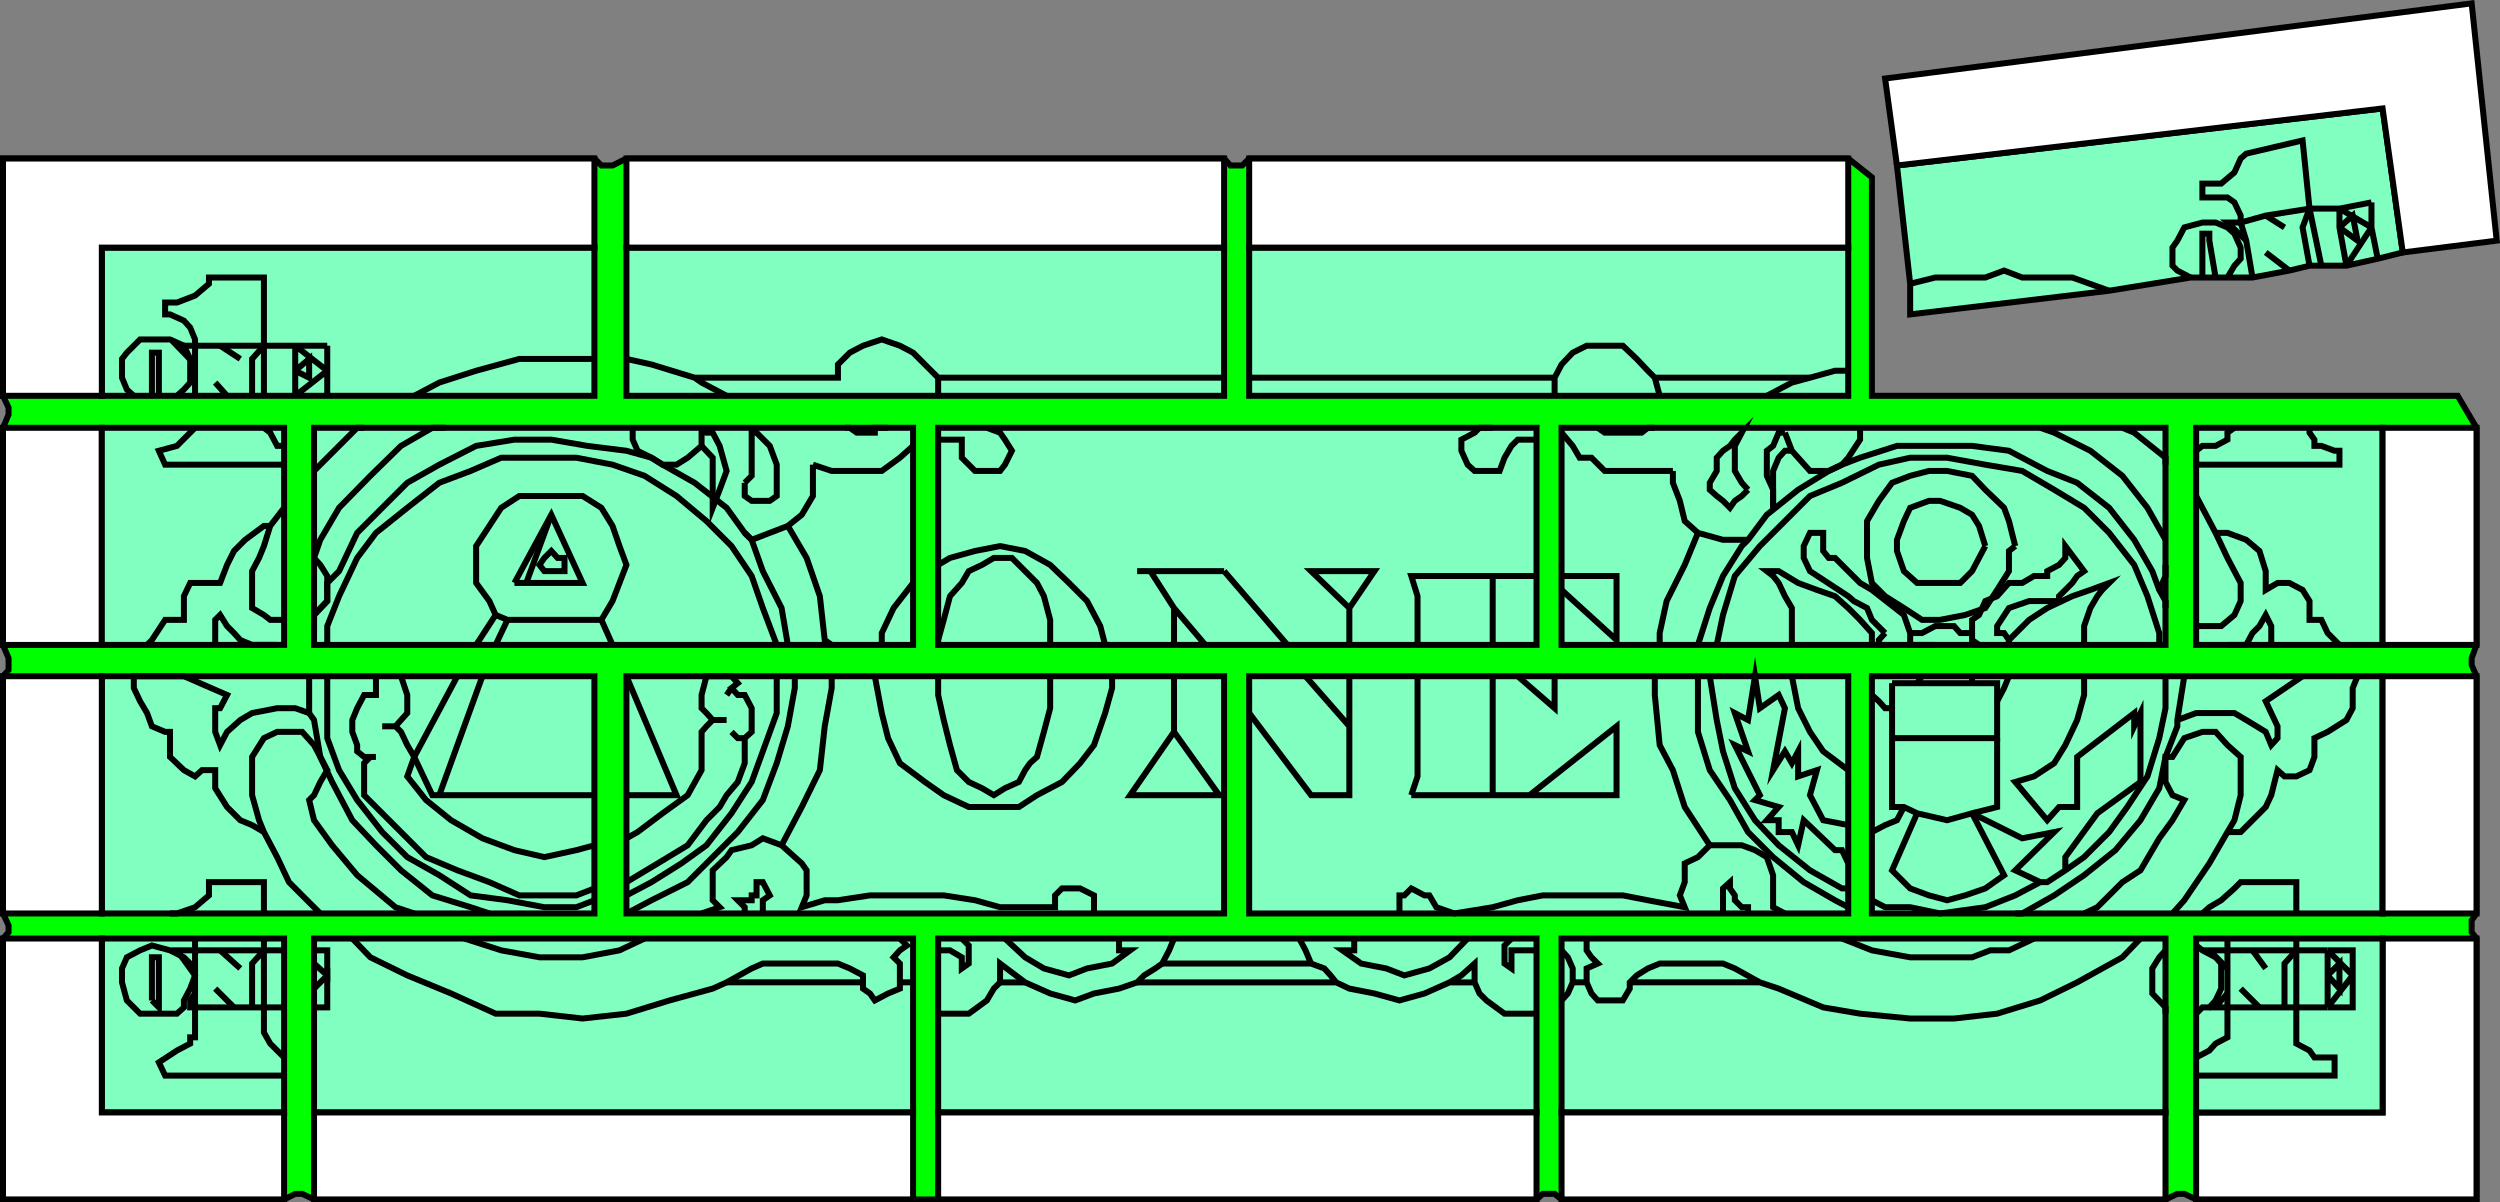
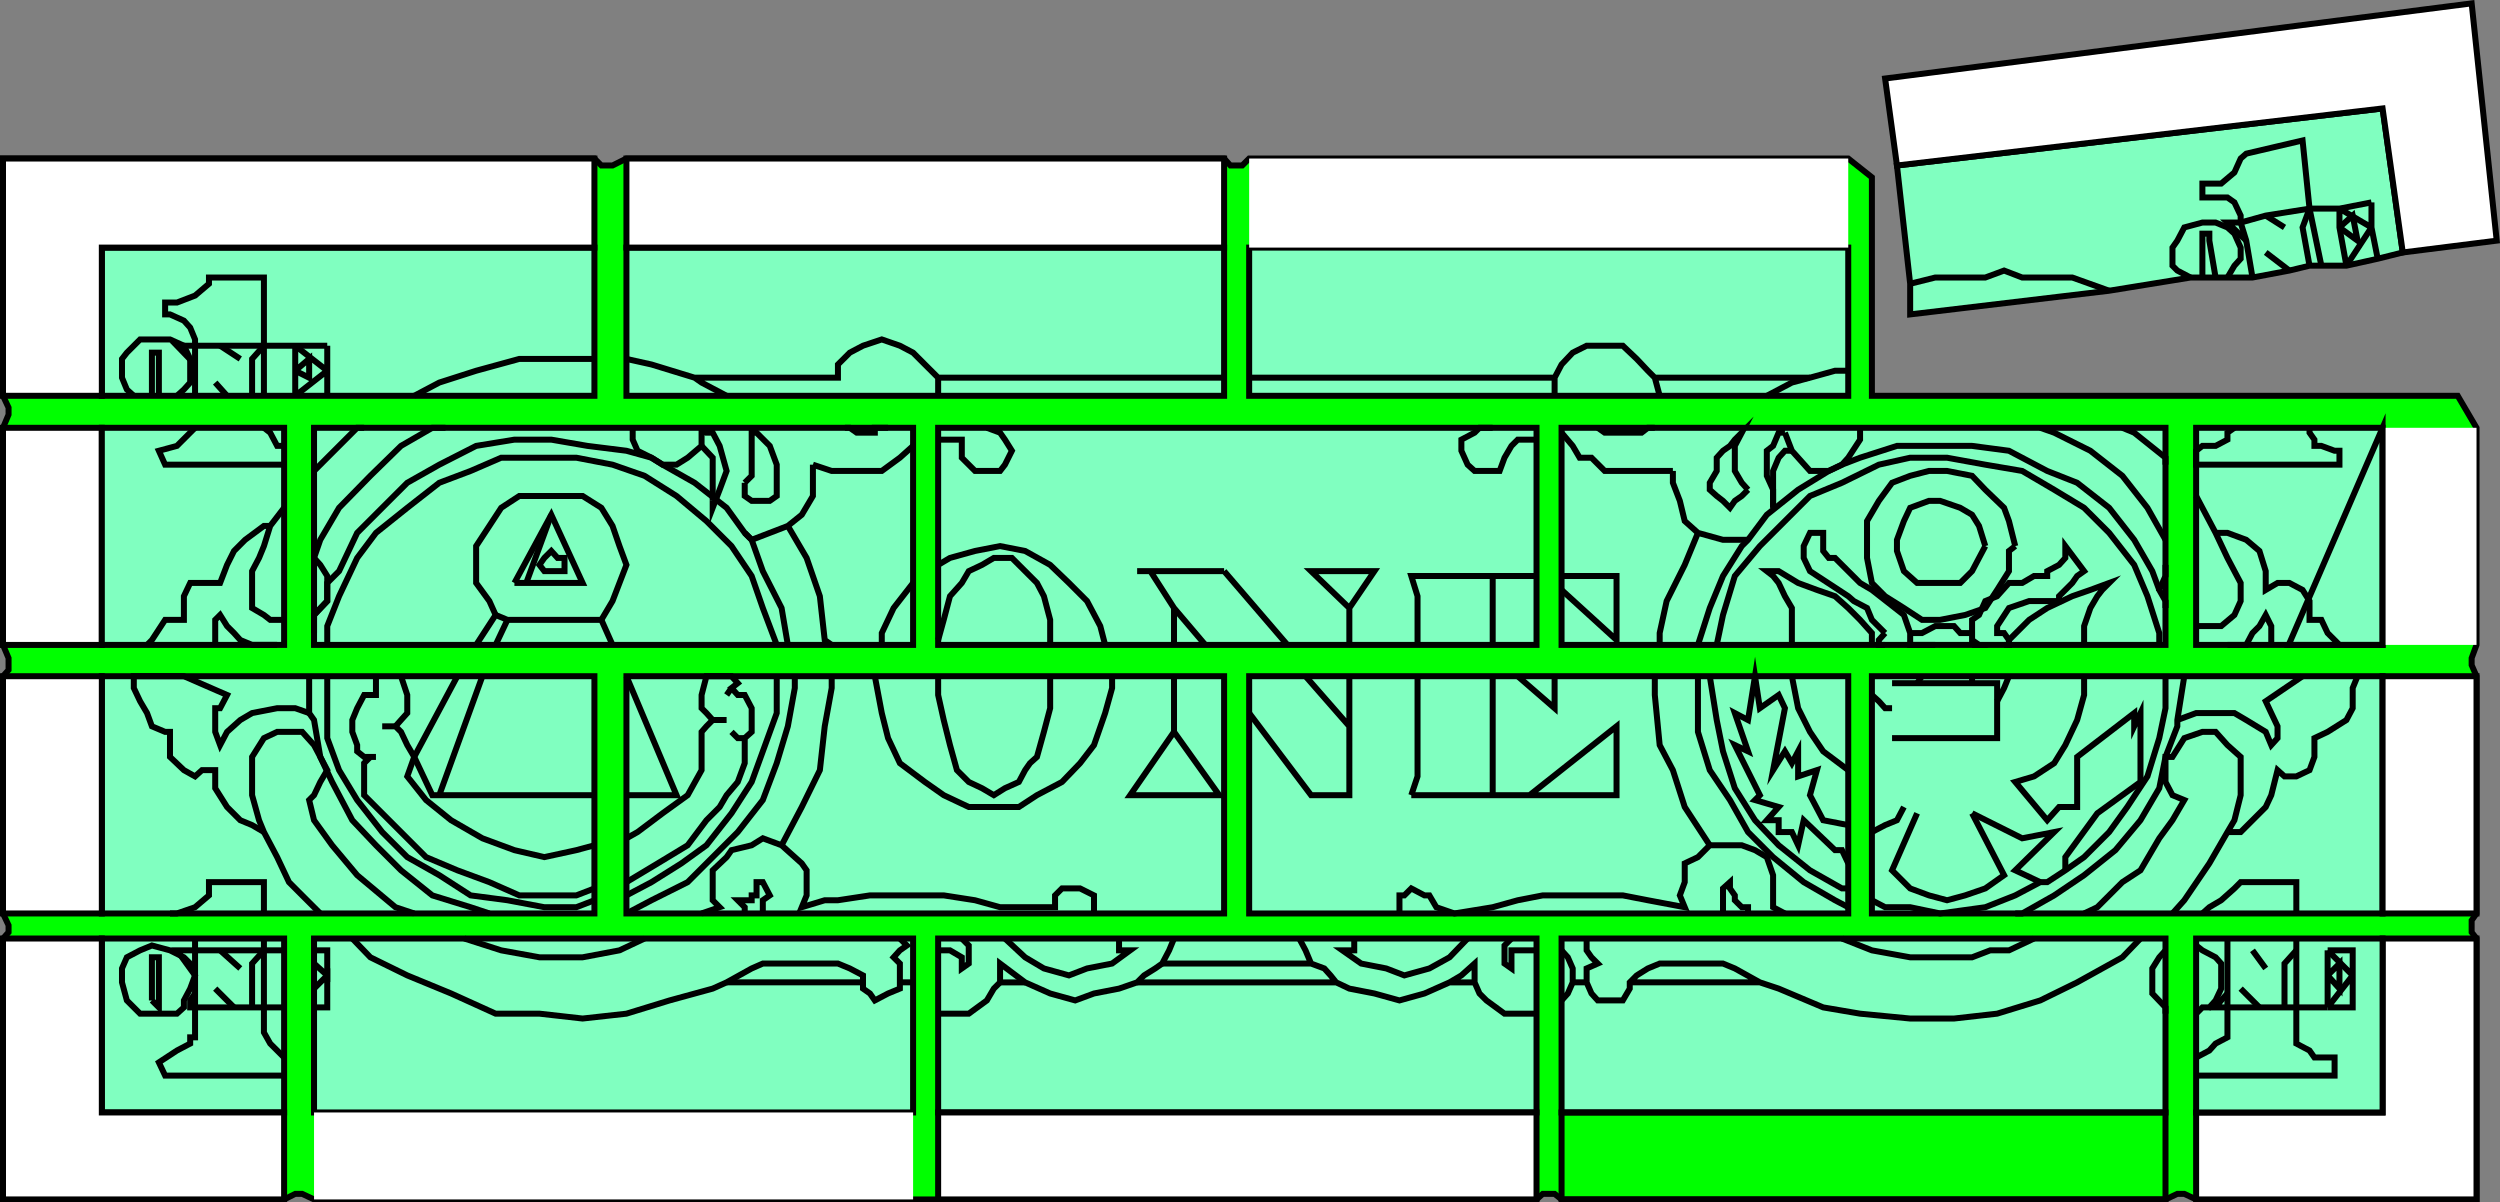
<svg xmlns="http://www.w3.org/2000/svg" width="359.306" height="172.817">
  <rect width="100%" height="100%" fill="#808080" stroke="none" />
  <path fill="#0f0" d="m85.431 22.784 1 1h1.602l2-1h85.898l.902 1h1.7l1-1h86.101l3.399 2.7v31.402h84.199l2.699 4.598v31.203l-.7 1.898v1l.7 1.602v34.097l-.7 1v1.7l.7.902v37.5h-40.297l-1.703-.8h-1l-1.7.8h-86.8l-1-.8h-1.7l-.898.8H45.134l-1.703-.8h-1l-1.598.8H.431v-37.5l.8-.902v-1l-.8-1.7V97.187l.8-.903v-1.699l-.8-1.898V61.484l.8-1.899v-1l-.8-1.7v-34.1h85" />
  <path fill="none" stroke="#000" stroke-miterlimit="10" stroke-width=".862" d="m85.431 22.784 1 1h1.602l2-1h85.898l.902 1h1.7l1-1h86.101l3.399 2.7v31.402h84.199l2.699 4.598v31.203l-.7 1.898v1l.7 1.602v34.097l-.7 1v1.7l.7.902v37.5h-40.297l-1.703-.8h-1l-1.7.8h-86.8l-1-.8h-1.7l-.898.8H45.134l-1.703-.8h-1l-1.598.8H.431v-37.5l.8-.902v-1l-.8-1.7V97.187l.8-.903v-1.699l-.8-1.898V61.484l.8-1.899v-1l-.8-1.7v-34.1zm0 0" />
  <path fill="#80ffc0" d="M85.431 51.585v5.3H14.634v-21.3h70.797v16" />
  <path fill="none" stroke="#000" stroke-miterlimit="10" stroke-width=".862" d="M85.431 51.585v5.3H14.634v-21.3h70.797zm0 0" />
  <path fill="#fff" d="M85.431 35.585v-12.8h-85v34.1h14.203v-21.3h70.797" />
  <path fill="none" stroke="#000" stroke-miterlimit="10" stroke-width=".862" d="M85.431 35.585v-12.8h-85v34.1h14.203v-21.3zm0 0" />
  <path fill="#80ffc0" d="M90.033 56.886h85.898v-21.3H90.033v21.3" />
  <path fill="none" stroke="#000" stroke-miterlimit="10" stroke-width=".862" d="M90.033 56.886h85.898v-21.3H90.033Zm0 0" />
  <path fill="#fff" d="M90.033 35.585v-12.8h85.898v12.8H90.033" />
  <path fill="none" stroke="#000" stroke-miterlimit="10" stroke-width=".862" d="M90.033 35.585v-12.8h85.898v12.8zm0 0" />
  <path fill="#80ffc0" d="M179.533 54.284v2.602h86.101v-21.3h-86.101v18.698" />
  <path fill="none" stroke="#000" stroke-miterlimit="10" stroke-width=".862" d="M179.533 54.284v2.602h86.101v-21.3h-86.101zm0 0" />
  <path fill="#fff" d="M179.533 35.585v-12.8h86.101v12.8h-86.101" />
-   <path fill="none" stroke="#000" stroke-miterlimit="10" stroke-width=".862" d="M179.533 35.585v-12.8h86.101v12.8zm0 0" />
  <path fill="#80ffc0" d="M274.533 40.784v4.403l28.601-3.403 11.7-1.898h8.898l5.3-1 2.899-.7h5.3l4.5-1 3.602-.902-2.902-20.699-69.797 8.2 1.899 17" />
  <path fill="none" stroke="#000" stroke-miterlimit="10" stroke-width=".862" d="M274.533 40.784v4.403l28.601-3.403 11.7-1.898h8.898l5.3-1 2.899-.7h5.3l4.5-1 3.602-.902-2.902-20.699-69.797 8.2zm0 0" />
  <path fill="#fff" d="m272.634 23.784-1.703-12.5 84.3-10.8 3.602 34.101-13.5 1.7-2.902-20.7-69.797 8.2" />
  <path fill="none" stroke="#000" stroke-miterlimit="10" stroke-width=".862" d="m272.634 23.784-1.703-12.5 84.3-10.8 3.602 34.101-13.5 1.7-2.902-20.7zm0 0" />
  <path fill="#fff" d="M14.634 61.484H.431v31.203h14.203V61.484" />
  <path fill="none" stroke="#000" stroke-miterlimit="10" stroke-width=".862" d="M14.634 61.484H.431v31.203h14.203Zm0 0" />
  <path fill="#80ffc0" d="M14.634 92.687h26.2V61.484h-26.2v31.203" />
  <path fill="none" stroke="#000" stroke-miterlimit="10" stroke-width=".862" d="M14.634 92.687h26.2V61.484h-26.2zm0 0" />
  <path fill="#80ffc0" d="M47.033 92.687h-1.899V61.484h86.098v31.203h-84.2" />
  <path fill="none" stroke="#000" stroke-miterlimit="10" stroke-width=".862" d="M47.033 92.687h-1.899V61.484h86.098v31.203zm0 0" />
  <path fill="#80ffc0" d="M168.732 92.687h-33.899V61.484h86v31.203h-52.101" />
  <path fill="none" stroke="#000" stroke-miterlimit="10" stroke-width=".862" d="M168.732 92.687h-33.899V61.484h86v31.203zm0 0" />
  <path fill="#80ffc0" d="M299.533 92.687H224.43V61.484h86.8v31.203h-11.698" />
  <path fill="none" stroke="#000" stroke-miterlimit="10" stroke-width=".862" d="M299.533 92.687H224.43V61.484h86.8v31.203zm0 0" />
  <path fill="#80ffc0" d="M342.431 92.687h-26.797V61.484h26.797v31.203" />
  <path fill="none" stroke="#000" stroke-miterlimit="10" stroke-width=".862" d="M342.431 92.687h-26.797V61.484h26.797Zm0 0" />
  <path fill="#fff" d="M342.431 61.484h13.5v31.203h-13.5V61.484" />
-   <path fill="none" stroke="#000" stroke-miterlimit="10" stroke-width=".862" d="M342.431 61.484h13.5v31.203h-13.5zm0 0" />
+   <path fill="none" stroke="#000" stroke-miterlimit="10" stroke-width=".862" d="M342.431 61.484v31.203h-13.5zm0 0" />
  <path fill="#80ffc0" d="M37.931 131.284H14.634V97.187h70.797v34.097h-47.5" />
  <path fill="none" stroke="#000" stroke-miterlimit="10" stroke-width=".862" d="M37.931 131.284H14.634V97.187h70.797v34.097zm0 0" />
  <path fill="#fff" d="M.431 131.284V97.187h14.203v34.097H.431" />
  <path fill="none" stroke="#000" stroke-miterlimit="10" stroke-width=".862" d="M.431 131.284V97.187h14.203v34.097zm0 0" />
  <path fill="#80ffc0" d="M90.033 131.284V97.187h85.898v34.097H90.033" />
  <path fill="none" stroke="#000" stroke-miterlimit="10" stroke-width=".862" d="M90.033 131.284V97.187h85.898v34.097zm0 0" />
  <path fill="#80ffc0" d="M256.533 131.284h-77V97.187h86.101v34.097h-9.101" />
  <path fill="none" stroke="#000" stroke-miterlimit="10" stroke-width=".862" d="M256.533 131.284h-77V97.187h86.101v34.097zm0 0" />
  <path fill="#80ffc0" d="M312.232 131.284h-43.2V97.187h73.399v34.097h-30.2" />
  <path fill="none" stroke="#000" stroke-miterlimit="10" stroke-width=".862" d="M312.232 131.284h-43.2V97.187h73.399v34.097zm0 0" />
  <path fill="#fff" d="M342.431 131.284V97.187h13.5v34.097h-13.5" />
  <path fill="none" stroke="#000" stroke-miterlimit="10" stroke-width=".862" d="M342.431 131.284V97.187h13.5v34.097zm0 0" />
  <path fill="#80ffc0" d="M14.634 159.886v-25h26.2v25h-26.2" />
  <path fill="none" stroke="#000" stroke-miterlimit="10" stroke-width=".862" d="M14.634 159.886v-25h26.2v25zm0 0" />
  <path fill="#fff" d="M.431 134.886v37.5h40.402v-12.5H14.634v-25H.431" />
  <path fill="none" stroke="#000" stroke-miterlimit="10" stroke-width=".862" d="M.431 134.886v37.5h40.402v-12.5H14.634v-25zm0 0" />
  <path fill="#80ffc0" d="M45.134 144.784v-9.898h86.098v25H45.134v-15.102" />
  <path fill="none" stroke="#000" stroke-miterlimit="10" stroke-width=".862" d="M45.134 144.784v-9.898h86.098v25H45.134Zm0 0" />
  <path fill="#fff" d="M45.134 159.886v12.5h86.098v-12.5H45.134" />
-   <path fill="none" stroke="#000" stroke-miterlimit="10" stroke-width=".862" d="M45.134 159.886v12.5h86.098v-12.5zm0 0" />
  <path fill="#80ffc0" d="M134.833 134.886h86v25h-86v-25" />
  <path fill="none" stroke="#000" stroke-miterlimit="10" stroke-width=".862" d="M134.833 134.886h86v25h-86zm0 0" />
  <path fill="#fff" d="M134.833 159.886v12.5h86v-12.5h-86" />
  <path fill="none" stroke="#000" stroke-miterlimit="10" stroke-width=".862" d="M134.833 159.886v12.5h86v-12.5zm0 0" />
  <path fill="#80ffc0" d="M224.431 143.784v-8.898h86.8v25h-86.8v-16.102" />
  <path fill="none" stroke="#000" stroke-miterlimit="10" stroke-width=".862" d="M224.431 143.784v-8.898h86.8v25h-86.8Zm0 0" />
-   <path fill="#fff" d="M224.431 159.886v12.5h86.8v-12.5h-86.8" />
  <path fill="none" stroke="#000" stroke-miterlimit="10" stroke-width=".862" d="M224.431 159.886v12.5h86.8v-12.5zm0 0" />
  <path fill="#fff" d="M355.931 134.886v37.5h-40.297v-12.5h26.797v-25h13.5" />
  <path fill="none" stroke="#000" stroke-miterlimit="10" stroke-width=".862" d="M355.931 134.886v37.5h-40.297v-12.5h26.797v-25zm0 0" />
  <path fill="#80ffc0" d="M342.431 159.886v-25h-26.797v25h26.797" />
  <path fill="none" stroke="#000" stroke-miterlimit="10" stroke-width=".862" d="M342.431 159.886v-25h-26.797v25zm-257-108.301H74.634l-6.203 1.7-5.297 1.699-3.601 1.902m-12.5-7.199v3.597l-4.602-3.597m0 0v7.199m4.602 0v-3.602l-4.602 3.602m0-3.602 2-1.699v2.7l-2-1m-4.5-3.598-1.7 1.898v5.3m-4.597-7.198 2.899 1.898m-1.899 5.301-1.703-1.902m-5.5 1.902 1-.902.902-1v-3.399l-.902-1.898-2-.903h-4.297l-1.902 1.903-.7.898v2.7l.7 1.699 1 .902" />
  <path fill="none" stroke="#000" stroke-miterlimit="10" stroke-width=".862" d="m28.033 52.386-2.602-2.7h21.602m-24.2 7.2v-6.2h-1v6.2" />
  <path fill="none" stroke="#000" stroke-miterlimit="10" stroke-width=".862" d="M37.931 56.886v-17h-7.898v.898l-2 1.7-2.602 1h-1.7v1.703h.7l2 .898.902 1 .7 1.7v8.1m76.398.001-3.598-1.902-1-.7-6.199-1.898-3.601-.8m9.8 2.698h20.598v-1.898l1.703-1.7 1.899-1 2.699-.902 2.601.903 1.899 1 1.699 1.699 1.902 1.898v2.602m0-2.602h41.098m78 2.602 3.602-1.902 2.601-.7 3.598-1h1.902" />
  <path fill="none" stroke="#000" stroke-miterlimit="10" stroke-width=".862" d="M260.134 54.284h-22.3l-1-1-1.602-1.699-2-1.898h-5.2l-2 1-1.601 1.699-1 1.898v2.602m14.402-2.602.7 2.602m-59-2.602h43.898m51.102-13.5 3.601-.898h7.2l2.699-1 2.601 1h7.2l5.3 1.898m17-1.898 1-1.7.899-1v-1.6l-.899-2-1-.9-1.703-.702h-1.898l-2.602.703-1 1.898-.7 1v2.602l.7.699 1.902 1" />
  <path fill="none" stroke="#000" stroke-miterlimit="10" stroke-width=".862" d="m318.431 39.886-.898-5.3v-1h-1v6.3m24.3-10.801v3.602l-4.601-2.703m0 0v2.703l1 5.5m4.5-1-.899-4.5-3.601 5.5" />
  <path fill="none" stroke="#000" stroke-miterlimit="10" stroke-width=".862" d="m336.232 32.687 1.902-1.703.7 3.601-2.602-1.898m-4.301-2.703-1 2.703 1 5.5m-6.297-7.203 2.7 1.703m.699 6.199-3.399-2.602" />
  <path fill="none" stroke="#000" stroke-miterlimit="10" stroke-width=".862" d="m322.833 34.585-2.699-2.601h1.899l3.601-1 6.297-1h4.3l4.602-.899" />
  <path fill="none" stroke="#000" stroke-miterlimit="10" stroke-width=".862" d="m333.634 38.187-1.703-8.203-1-9.797-8.098 1.898-.8.7-.899 2-1.902 1.6h-2.7v2h3.602l1 .7.899 1.899v1l.8 2.601.899 5.3M40.833 72.984l-2 2.601-.902 2.899-.7 1.703-1 1.898v5.3l1.7 1 .902.7h2m-9.902 3.602v-3.602l.703-.7 1 1.599 1 1 .899 1 1.699.703h3.601m-1-17.102h-.902l-2.7 2-1.597 1.602-1 2-1 2.597h-4.3l-.903 1.903v3.398h-2.7l-1.898 2.899-.699.703m16.797-31.203.902.703 1 1.898h1m-12.8-2.601-2.602 2.601-2.598.7.899 2h17.101m11.5-5.301h-1l-4.3 4.3-1.899 1.903m18.899-6.203h-1.899l-4.5 2.601-4.402 4.3-4.5 4.599-2.7 4.601-.898 2.602m74.399 12.5-1-.703-.7-6.297-1.902-5.5-2.7-4.602m.001 17.102-.899-5.301-2.699-5.3-1.601-4.5-1-1-2.602-3.602-4.598-3.598-4.601-2.602-1.598-1-3.601-1-5.602-.699-5.2-.898h-5.3l-5.5.898-5.297 2.7-4.601 2.6-3.602 3.599-3.598 3.601-2.601 5.5-1.7 1.7v2.6l-1.898 2v2.599" />
  <path fill="none" stroke="#000" stroke-miterlimit="10" stroke-width=".862" d="m111.634 92.687-2-5.301-1.601-4.602-2.899-4.3-3.601-3.598-4.301-3.602-4.598-2.898-4.601-1.602-5.2-1h-10.8l-4.399 1.903-4.5 1.699-4.601 3.598-4.5 3.601-2.7 3.602-2.601 5.5-1.7 4.297v2.703m32.2-18.703-3.598 9.8m-2.703 5.301-1.7 3.602" />
  <path fill="none" stroke="#000" stroke-miterlimit="10" stroke-width=".862" d="M81.134 81.187v-1h-1l-.902-1-1 1-.7 1 .7.898h2.902v-.898" />
  <path fill="none" stroke="#000" stroke-miterlimit="10" stroke-width=".862" d="m86.431 89.085 1.602-2.7 1-2.6 1-2.598-1-2.703-1-2.899-1.602-2.601-2.7-1.7h-9.097l-2.601 1.7-1.7 2.601-1.902 2.899v5.3l1.902 2.602.899 2" />
  <path fill="none" stroke="#000" stroke-miterlimit="10" stroke-width=".862" d="m88.033 92.687-1.602-3.602h-13.5l-1.7-.7-2.8 4.302m22.5-31.203v1.703l.703 1.597 2 1 1.598 1h2l1.601-1 2-1.699v-2.601m0 0 .7.703h.898l1 1.898 1 3.602-1 2.699-1 2.598v-1" />
  <path fill="none" stroke="#000" stroke-miterlimit="10" stroke-width=".862" d="M102.431 71.984v-6.2l-1.598-1.699m6.2 12.5 1 1 2.601-1 2.598-1 2-1.601 1.601-2.7v-4.5m0 0 2.7.903h7.199l2.601-1.903 1.899-1.699m-24.199 5.301 1-1v-6.2h.699l1.902 1.9 1 2.698v4.5l-1 .7h-2.601l-1-.7v-1.898M45.134 89.085v-.7l1.899-2v-3.6l-1-1.598-.899-1m86.098 3.597-2.801 3.602-1.7 3.598v1.703m-5.3-31.203h.703l1 .703h2.598v-.703h1.902m-53.703 22.3h9.8l-4.5-9.8-5.3 9.8m60.902-20.597h3.399v2.597l1.902 1.903h3.598l.699-.903 1-2-1-1.597-.7-1-1.898-.703m9.098 31.203v-3.602l-.898-3.398-1-1.903-1.7-1.699-1.902-1.898h-2.598l-1.699 1-1.902.898-1 1.7-1.7 1.902-.898 3.398-.8 2.899" />
  <path fill="none" stroke="#000" stroke-miterlimit="10" stroke-width=".862" d="m158.833 92.687-.699-2.703-1.902-3.598-2.598-2.602-2.703-2.597-3.598-2-3.601-.703-3.598.703-3.601 1-1.7 1m33.899 11.5v-5.301m-5.301-5.301h12.5m0 0 9.102 10.602m-11.801 0-4.5-5.301-3.399-5.3m28.598 5.3 3.602-5.3h-9.102l5.5 5.3m9.801 5.301v-7l-.899-2.903h18m-6.3 0v9.903m-20.602 0v-5.301m26.902-24.199h-2.699l-.902.898-1 1.7-.7 1.902h-3.601l-1-.903-.898-2v-1.597l1.898-1 .703-.703h1.899m9.898 21.3h7.902v9.2l-7.902-7.2m80.602-23.3 1.699.703 4.5 3.597v1m-18-5.3 2 .703 5.199 2.597 4.602 3.602 3.601 4.598 2.598 4.601m-72.699 15.102v-1.703l1-4.598 2.601-5.2 1.899-4.6m0 16.101 1.699-5.301 1.902-4.602 2.7-4.3.898-.899 2.699-3.601 4.5-3.598 4.402-2.7 1.899-.902 2.601-1 5.301-1.699h10.797l5.3.7 5.5 2.902 4.302 1.699 4.601 3.598 3.598 4.601 2.601 4.5 1 2.7" />
  <path fill="none" stroke="#000" stroke-miterlimit="10" stroke-width=".862" d="m246.732 92.687.902-4.301 1.7-5.602 3.597-4.3 3.602-3.598 3.601-3.602 4.598-1.898 5.3-2.602 4.5-1h5.301l5.5 1 5.301.903 4.598 2.699 4.3 2.598 3.602 3.601 3.598 4.602 1.902 4.5 1.7 5.297v1.703m-43.001-31.203v1.703l-1.699 2.597-.902 1-1.899.903h-2.699l-1.703-1.903-.898-1-1-2.597m0 0h-.899l-.8 1.898-.903.7v3.6l.902 2v2.599" />
  <path fill="none" stroke="#000" stroke-miterlimit="10" stroke-width=".862" d="M254.833 72.984v-5.297l.801-1.903.899-1h1m-6.301 12.801h-3.598l-3.601-1-1.899-1.7-.703-2.901-1-2.598v-1.7" />
  <path fill="none" stroke="#000" stroke-miterlimit="10" stroke-width=".862" d="M240.431 67.687h-9.797l-1.902-1.903h-1.7l-1-1.699-1.601-1.898m5.203-.703 1 .703h5.297l.902-.703h1m51.801 17-.902-3.598-.7-1.902-2.699-2.598-1.902-2-3.598-.7h-2.601l-2.7.7-2.601 1-1.898 2.598-1.7 2.902v5.3l.7 3.598 1.898 1.903 2.703 1.699 2.598 1.7h2.601l3.598-.7 2.902-1 1.7-2.602 1.699-2.699v-2.898l.902-.703" />
  <path fill="none" stroke="#000" stroke-miterlimit="10" stroke-width=".862" d="m285.333 78.484-.902-2.899-1-1.601-1.7-1-2.898-1h-1.601l-2.7 1-.898 1.902-1 2.7v1.6l1 2.9 1.899 1.698h6.199l1.699-1.699 1-1.898.902-1.703m-14.402 12.5-.898 1v.703h.898m-19.699-22.301-.899-1-1-1.7v-3.6l1-1.9-1 1-.699.9-1 .698-.902 1v1.903l-1 1.699v1l1 .898.902.7 1 1 .7-1 1-.7.898-.898m26.902 22.301h-3.601v-1.703h1.699l1.902-1h2.7l.898 1h1.699v1.703m-12.5-1.703-1.898-1.899-.7-1.7-1.902-1-.797-.698-5.5-3.602-.902-1.898v-1.703l.902-1.899h1.899v2.602l.8 1h.899l3.601 3.597 1.7 1 4.601 3.602.899 2.598m-17 1.703v-5.301l-1-1.7-.899-1.902-.8-1-.903-.699h1.703l2.797 1.7 2.703 1 2.598.902 1.902 1.699 1.7 1.7 1.699 1.898v1.703m19 0h.699v-.703l-.7-1h-1v-1l1.7-2.598 2.902-1h4.297v-.7l1.902-1.902.7-1 1-.699-2.7-3.601v1.703l-.902 1-1.7.898v.7h-1.898l-1.699 1h-1.902l-1.7 1.902-1.699.699-.902 2-1 .7v2.898l1 .703h-1" />
  <path fill="none" stroke="#000" stroke-miterlimit="10" stroke-width=".862" d="M288.732 92.687v-.703l2.902-2.899 2.598-1.7 3.601-1.698 2.598-.903 2.703-1-1 1-.703.903-1 1.699-.898 2.598v2.703m11.699-11.5v1.597l-.899 2 .899 1.602v1m4.402-16.102 2.797 5.301 1.703 3.602 1 1.898.899 1.7v2.6l-.899 2-1.902 1.599h-3.598m10.797 2.703v-2.703l-.797-1.598-.902 1.598-1 1-.899 1.703h-2.699" />
  <path fill="none" stroke="#000" stroke-miterlimit="10" stroke-width=".862" d="M318.431 76.585h1.703l2.7 1 1.898 1.602.902 2.898v2.7l1.7-1h1.699l1.898 1 1 1.6v2.7h1.703l.899 1.899 1 1 .699.703m-15.098-31.203-1 .703v1l-1.703.898h-1.898l-.899.7v2h20.598v-2h-.7l-1.898-.7h-1v-.898l-.703-1v-.703M47.033 97.187v8.898l1.699 4.602 2.601 4.297 3.598 4.601 3.602 3.602 4.601 2.597 4.5 2.903 5.297.699 5.3 1h4.602l2.598-1" />
  <path fill="none" stroke="#000" stroke-miterlimit="10" stroke-width=".862" d="M44.431 97.187v5.297l.703 1 .899 5.3 1.699 3.602 2.902 5.5 3.399 3.598 3.601 3.601 4.5 3.602 5.5 1.699 2.7.898m-1.001-34.097-6.199 17.097m-3.601-5.5 6.199-11.597m-6.199 11.597 2.601 5.5h23.297" />
  <path fill="none" stroke="#000" stroke-miterlimit="10" stroke-width=".862" d="M53.232 108.784h-.899l-1-.8v-.899l-.699-1.898v-1.703l.7-1.7 1-1.898h1.699v-2.7m3.601.001.899 2.699v2.598l-.899 1-.8.902m-2.801 4.398h-.801l-.899.903v4.597l5.301 5.301 3.598 3.602 4.5 1.898 4.601 1.7 4.301 1.902h8.2l2.597-1" />
  <path fill="none" stroke="#000" stroke-miterlimit="10" stroke-width=".862" d="M54.931 104.386h1.902l.801.8.899 1.9 1 1.698-1 2.801 2.699 3.399 3.601 2.902 4.5 2.598 4.598 1.703 4.3 1 4.602-1 2.598-.703m-47.5 9.8v-4.5h-7.898v1.903l-2 1.699-2.602.898h-1m13.5-11.699-1.7-1-1.698-.7-1.899-1.901-1.703-2.7v-2.597h-1.898l-1 .898-1.602-.898-2-1.903v-3.597h-.7l-1.898-.801-.699-1.902-1-1.7-.902-1.898v-1.7h7.199l6.203 2.7-1 1.898h-.703v3.403l.703 1.898 1-1.898 1.899-1.703 1.699-1 3.601-.7h2.598l2 .7" />
  <path fill="none" stroke="#000" stroke-miterlimit="10" stroke-width=".862" d="m59.533 131.284-2.7-.898-5.5-4.602-3.601-4.3-2.598-3.598-.703-2.902.703-.7.899-1.898 1-1.7-1-1.902-.899-1.699-1.703-1.898h-3.598l-1.902.898-1.7 2.7v5.5l1 3.6.7 1.7 1.902 3.602 1.7 3.597 1.898 1.903 2.602 2.597m66.3-9.8 2.899-5.5 2.601-5.297.7-6.301 1-5.5v-1.7m-29.5 34.098 3.601-1.898 5.2-2.602 7.199-7.199 3.601-4.601 2-5.297 1.598-5.301 1-5.5v-1.7" />
  <path fill="none" stroke="#000" stroke-miterlimit="10" stroke-width=".862" d="m90.033 128.687 3.601-1.903 4.297-2.699 3.602-2.601 3.601-4.598 2.899-4.5 1.601-4.402 2-5.5v-5.297m-21.601 17.097h7.199l-7.2-17.097" />
  <path fill="none" stroke="#000" stroke-miterlimit="10" stroke-width=".862" d="M107.033 106.085h-1l-.899-.898m-2.703-1.703h2m52.801 27.8v-2.597l-2-1h-2.598l-1 1v1.699h-7.902l-3.598-1-4.5-.7h-10.601l-4.602.7h-1.898l-3.301 1 .699-1.7v-3.6l-.7-1-2.898-2.602-2.699-1-1.601 1-2.899.703-.703 1-2 1.898v4.3l1 1-2.598.9" />
  <path fill="none" stroke="#000" stroke-miterlimit="10" stroke-width=".862" d="M107.033 131.284v-.898l-1-1h2v-.7h.699v-1.902h.902l1 1.903-1 .699v1.898m59.098-26.097v-8m0 8 6.5 9.097H162.43l6.3-9.097m-33.897-8v2.699l.801 3.598.899 3.601 1 3.602 1.699 1.699 1.902.898 1.7 1 1.597-1 2-.898.902-1.7.7-1 1-.902 1-3.597.898-3.403v-4.597" />
  <path fill="none" stroke="#000" stroke-miterlimit="10" stroke-width=".862" d="m125.732 97.187 1 5.297.902 3.601 1.7 3.602 3.597 2.699 2.703 1.898 3.598 1.7h7.199l2.602-1.7 3.601-1.898 2.598-2.7 2-2.6 1.601-4.602 1-3.598v-1.7m-54.699 1.7-.703 1m-14.398 20.598 1.601-.899 3.598-2.7 3.601-2.6 2-3.598v-5.5l.7-.801.898-.902-.898-1-.7-.7v-1.898l.7-2.7h3.601l.899 1-.899.7.899 1h1l1 1.898v3.403l-1 .898v3.602l-1 2.699-1.602 1.898-1 1.7-1.898 1.902-2.7 3.598-4.3 2.601-4.5 2.7m89.5-24.301 8.898 11.8h5.5V97.187m-6.297 0 6.297 7.199m8.902 9.898h29.5v-9.898l-12.5 9.898m3.598-17.097v4.597l-5.297-4.597m27.598 24.297-3.598-5.5-1.703-5.297-1.898-3.602-.7-7.2v-2.698m27.801 33.199-1.902-1-4.5-2.602-4.399-3.597-3.601-3.602-2.598-4.601-2.902-4.297-1.7-5.5v-8" />
  <path fill="none" stroke="#000" stroke-miterlimit="10" stroke-width=".862" d="M265.634 127.687h-.902l-4.598-2.602-4.5-3.601-3.402-3.598-2.899-4.602-1.699-5.3-.902-4.5-1-6.297m-44.598 34.097v-2.597h.7l1-1 1.898 1h.699l1 1.699 2.602.898 5.5-.898 3.601-1 3.598-.7h11.5l3.601.7 5.301 1-.703-1.7.703-1.902v-2.699l1.899-.898 1.699-1.703h4.601l1.899.703 1.699 1 .902 2.597v4.602l1.7.898" />
  <path fill="none" stroke="#000" stroke-miterlimit="10" stroke-width=".862" d="M251.232 131.284v-.898h-.899l-1-1v-.7l-.699-1v-.902l-1 .903v3.597m-44.801-17 .899-2.699V97.187m10.801 0v17.097m51.101 9.801-.902-1.898h-1l-4.5-4.301-.801 3.598-.898-1.899h-1.899v-1.7h-1.703l1.703-1.901-3.402-1 .699-.7-3.598-7.199 1.899.899-1.899-5.5 1.899 1 1-6.297.699 4.597 2.703-1.898.899 1.898-1.7 8.903 1.7-2.703 1 1.703.898-1.703v3.601l2.703-.898-1 3.597 1.899 3.602 3.601.7m-8.101-21.399.898 4.597 1.703 3.403 1.899 2.797 3.601 2.703m45.598-13.5v4.597l-.899 4.301-1.699 5.5-2.902 4.399-2.598 3.601-3.601 3.602-2.7 1.898-2.601 1.7h-1l-3.598 1.902-4.3 1.699-6.5.898-4.301-.898h-3.602l-1.898-1" />
  <path fill="none" stroke="#000" stroke-miterlimit="10" stroke-width=".862" d="m313.931 97.187-1 6.297v.902l-1.7 4.398-.898 4.5-2.699 4.602-3.601 4.3-4.5 3.598-4.301 2.903-4.598 2.597h-1" />
  <path fill="none" stroke="#000" stroke-miterlimit="10" stroke-width=".862" d="m330.931 97.187-5.297 3.597.797 1.7.902 1.902v1.7l-.902 1-.797-1.9-2.8-1.702-1.7-1h-5.5l-2.703 1m7.203 16.101h1.899l3.601-3.601.797-1.7.902-3.597 1 .898h1.7l1.898-.898.703-1.903v-2.699l1.899-.898 2.699-1.703.902-1.7v-2.898l.7-1.7m-66.903 1.001h15.102v7.898H271.93" />
-   <path fill="none" stroke="#000" stroke-miterlimit="10" stroke-width=".862" d="M271.931 98.187v17.797h1.703l1.899.902 4.3 1 3.598-1 3.602-.902v-9.899" />
  <path fill="none" stroke="#000" stroke-miterlimit="10" stroke-width=".862" d="m283.431 116.886 7.203 3.598 4.598-.899-5.598 5.5 3.598 1.7m-6.199-26.001 1-1.898.699-1.7m-5.301 1.001v-1m-7.199 0-.7 1m-6.499 1.699 1 .898.898 1h1m-2.898 17.801 1.898-1 1.703-.7 1-1.901m56.399 15.3v-4.5h-8l-.899.903-1.902 1.699-1.7 1-1 .898" />
  <path fill="none" stroke="#000" stroke-miterlimit="10" stroke-width=".862" d="m275.533 116.886-3.602 8.2.703.698 1.899 1.903 2.699 1 2.601.699 2.598-.7 2.902-1 2.7-1.902-4.602-8.898m16.102-19.699v2.699l-1 3.598-1.7 3.601-1.601 2.602-2.899 1.898-2.699.8 4.598 5.5 1.699-1.901h2.602v-7.2l8.199-6.3v1.902l.902-1.902v9.902l-6.203 4.5-4.598 6.3v1.9m2.7 6.198 1.898-.898 3.602-3.602 2.601-1.699 1.7-2.898 1-1.703 1.898-2.598 1.699-2.902-1.7-.7-1-1.898v-3.602h1l1.7-2.699 2.602-.898h1.898l1.703 1.898 1.899 1.7v5.5l-.899 3.6-1 1.7-2.601 4.5-3.602 5.3-1.7 1.9M23.732 145.687h1.699l1-.903v-1l.902-1.699.7-1.898-.7-1.703-.902-.899-2-1-2.598-.7-1.699.7-1.902 1-.7 1.602v2l.7 2.597 1.902 1.903h3.598" />
  <path fill="none" stroke="#000" stroke-miterlimit="10" stroke-width=".862" d="m21.833 143.784 1 1v-7.199h-1v6.2m16.098-8.899v13.5l.902 1.598 2 2m-2.902-15.399-1.7 1.899v6.3m-4.597-8.199 2.899 2.602m-.899 5.597-2.703-2.699" />
  <path fill="none" stroke="#000" stroke-miterlimit="10" stroke-width=".862" d="m28.033 140.187-2.602-3.602h15.402" />
  <path fill="none" stroke="#000" stroke-miterlimit="10" stroke-width=".862" d="M28.033 134.886v14.2h-.7v.898l-1.902 1-2.598 1.703.899 1.898h17.101" />
  <path fill="none" stroke="#000" stroke-miterlimit="10" stroke-width=".862" d="M40.833 144.784h-13.5v-1l.7-1m38.699-7.898 5.3 1.7 5.5 1h6.2l5.3-1 3.602-1.7m11.797 6.301h19.602m5.3 0h1.899m-86.098-4.602h1.899v3.602l-1.899-1.703" />
  <path fill="none" stroke="#000" stroke-miterlimit="10" stroke-width=".862" d="M45.134 144.784h1.899v-4.597l-1.899 1.898m84.199-7.199 1 1-1 .7-.902 1 .902.898v3.601l-1.699.7-1.902 1-.7-1-1-.7v-1.898l-1.898-1-1.703-.703h-10.797l-1.601.703-3.602 2-2 .898-6.2 1.7-6.198 1.902-6.301.699-6.2-.7h-6.3l-6.399-2.902-6.3-2.597-5.301-2.602-2.598-2.7m84.199 1.7h1.7l1.699 1v1.602l1-.703v-2.598l-1-1m22.601 0v1.7h1.598l-2.598 1.898-3.601.703-2.598 1-3.601-1-2.7-1.602-2.902-2.7" />
  <path fill="none" stroke="#000" stroke-miterlimit="10" stroke-width=".862" d="m168.732 134.886-.7 1.7-1 1.898-1 .703-1.601 1-1 1-2.598.898-3.601.7-2.7 1-3.601-1-3.598-1.598-3.601-2.703v2.703l-.899.898-1 1.7-2.601 1.902h-4.399m86-9.102h-3.601v2.602l-1-.703v-2.598l1-1m-22.598 0v1.7h-1.703l2.703 1.898 3.598.703 2.601 1 3.598-1 2.902-1.602 2.598-2.7" />
  <path fill="none" stroke="#000" stroke-miterlimit="10" stroke-width=".862" d="m186.732 134.886.902 1.7.797 1.898 1.902.703.899 1 .8 1 1.899.898 3.602.7 3.601 1 3.598-1 3.601-1.598 1.7-1 1.898-1.703v2.703l.703 1.597 1 1 2.598 1.903h4.601m-77.101-4.5h3.601m16.098 0h28.602m-3.602-2.703h-21.398m44.898 2.703h-3.598m84-6.301-3.601 1.7h-2.7l-2.601 1h-8.898l-5.5-1-4.301-1.7m-40.301 8.898.902-1 .7-1.597v-2l-.7-1.602-.902-1m86.801 0-.899 1-1 1.602v3.597l1.899 2v.903" />
  <path fill="none" stroke="#000" stroke-miterlimit="10" stroke-width=".862" d="M228.033 134.886v1.7l.699 1 .902.898-1.601.703v2l.699 1.597.902 1h3.598l1-1.699v-.898l1-1 1.601-1 1.7-.703h9.101l1.7.703 3.597 2 2.703.898 6.399 2.7 5.3.902 7.2.699h6.3l6.2-.7 6.199-1.902 5.3-2.597 6.5-3.602 2.602-2.7m-54.703 6.302h-18.7m-6.198 0h-2m108.5-4.602h3.601v3.602l-3.601-3.602m0 8.199h3.601v-4.597l-3.601 4.597m-4.5-8.199-1.7 1.899v6.3m-4.601-8.199 1.902 2.602m-.902 5.597-2.7-2.699m-6.398 3.602.899-.903h1l.898-1 .8-1.699v-3.601l-.8-.899-1.898-1-.899-.7" />
-   <path fill="none" stroke="#000" stroke-miterlimit="10" stroke-width=".862" d="m320.134 139.187-2.601-2.602h17" />
  <path fill="none" stroke="#000" stroke-miterlimit="10" stroke-width=".862" d="M320.134 134.886v14.2l-1.703.898-.898 1-1.899 1" />
  <path fill="none" stroke="#000" stroke-miterlimit="10" stroke-width=".862" d="M334.533 144.784H318.43l.8-1 .903-1m14.4-6.199v8.2m0-4.598 1.699-1.703v3.601l-1.7-1.898" />
  <path fill="none" stroke="#000" stroke-miterlimit="10" stroke-width=".862" d="M315.634 154.585h19.899v-2.601h-2.899l-.703-1-1.898-1v-15.098" />
</svg>